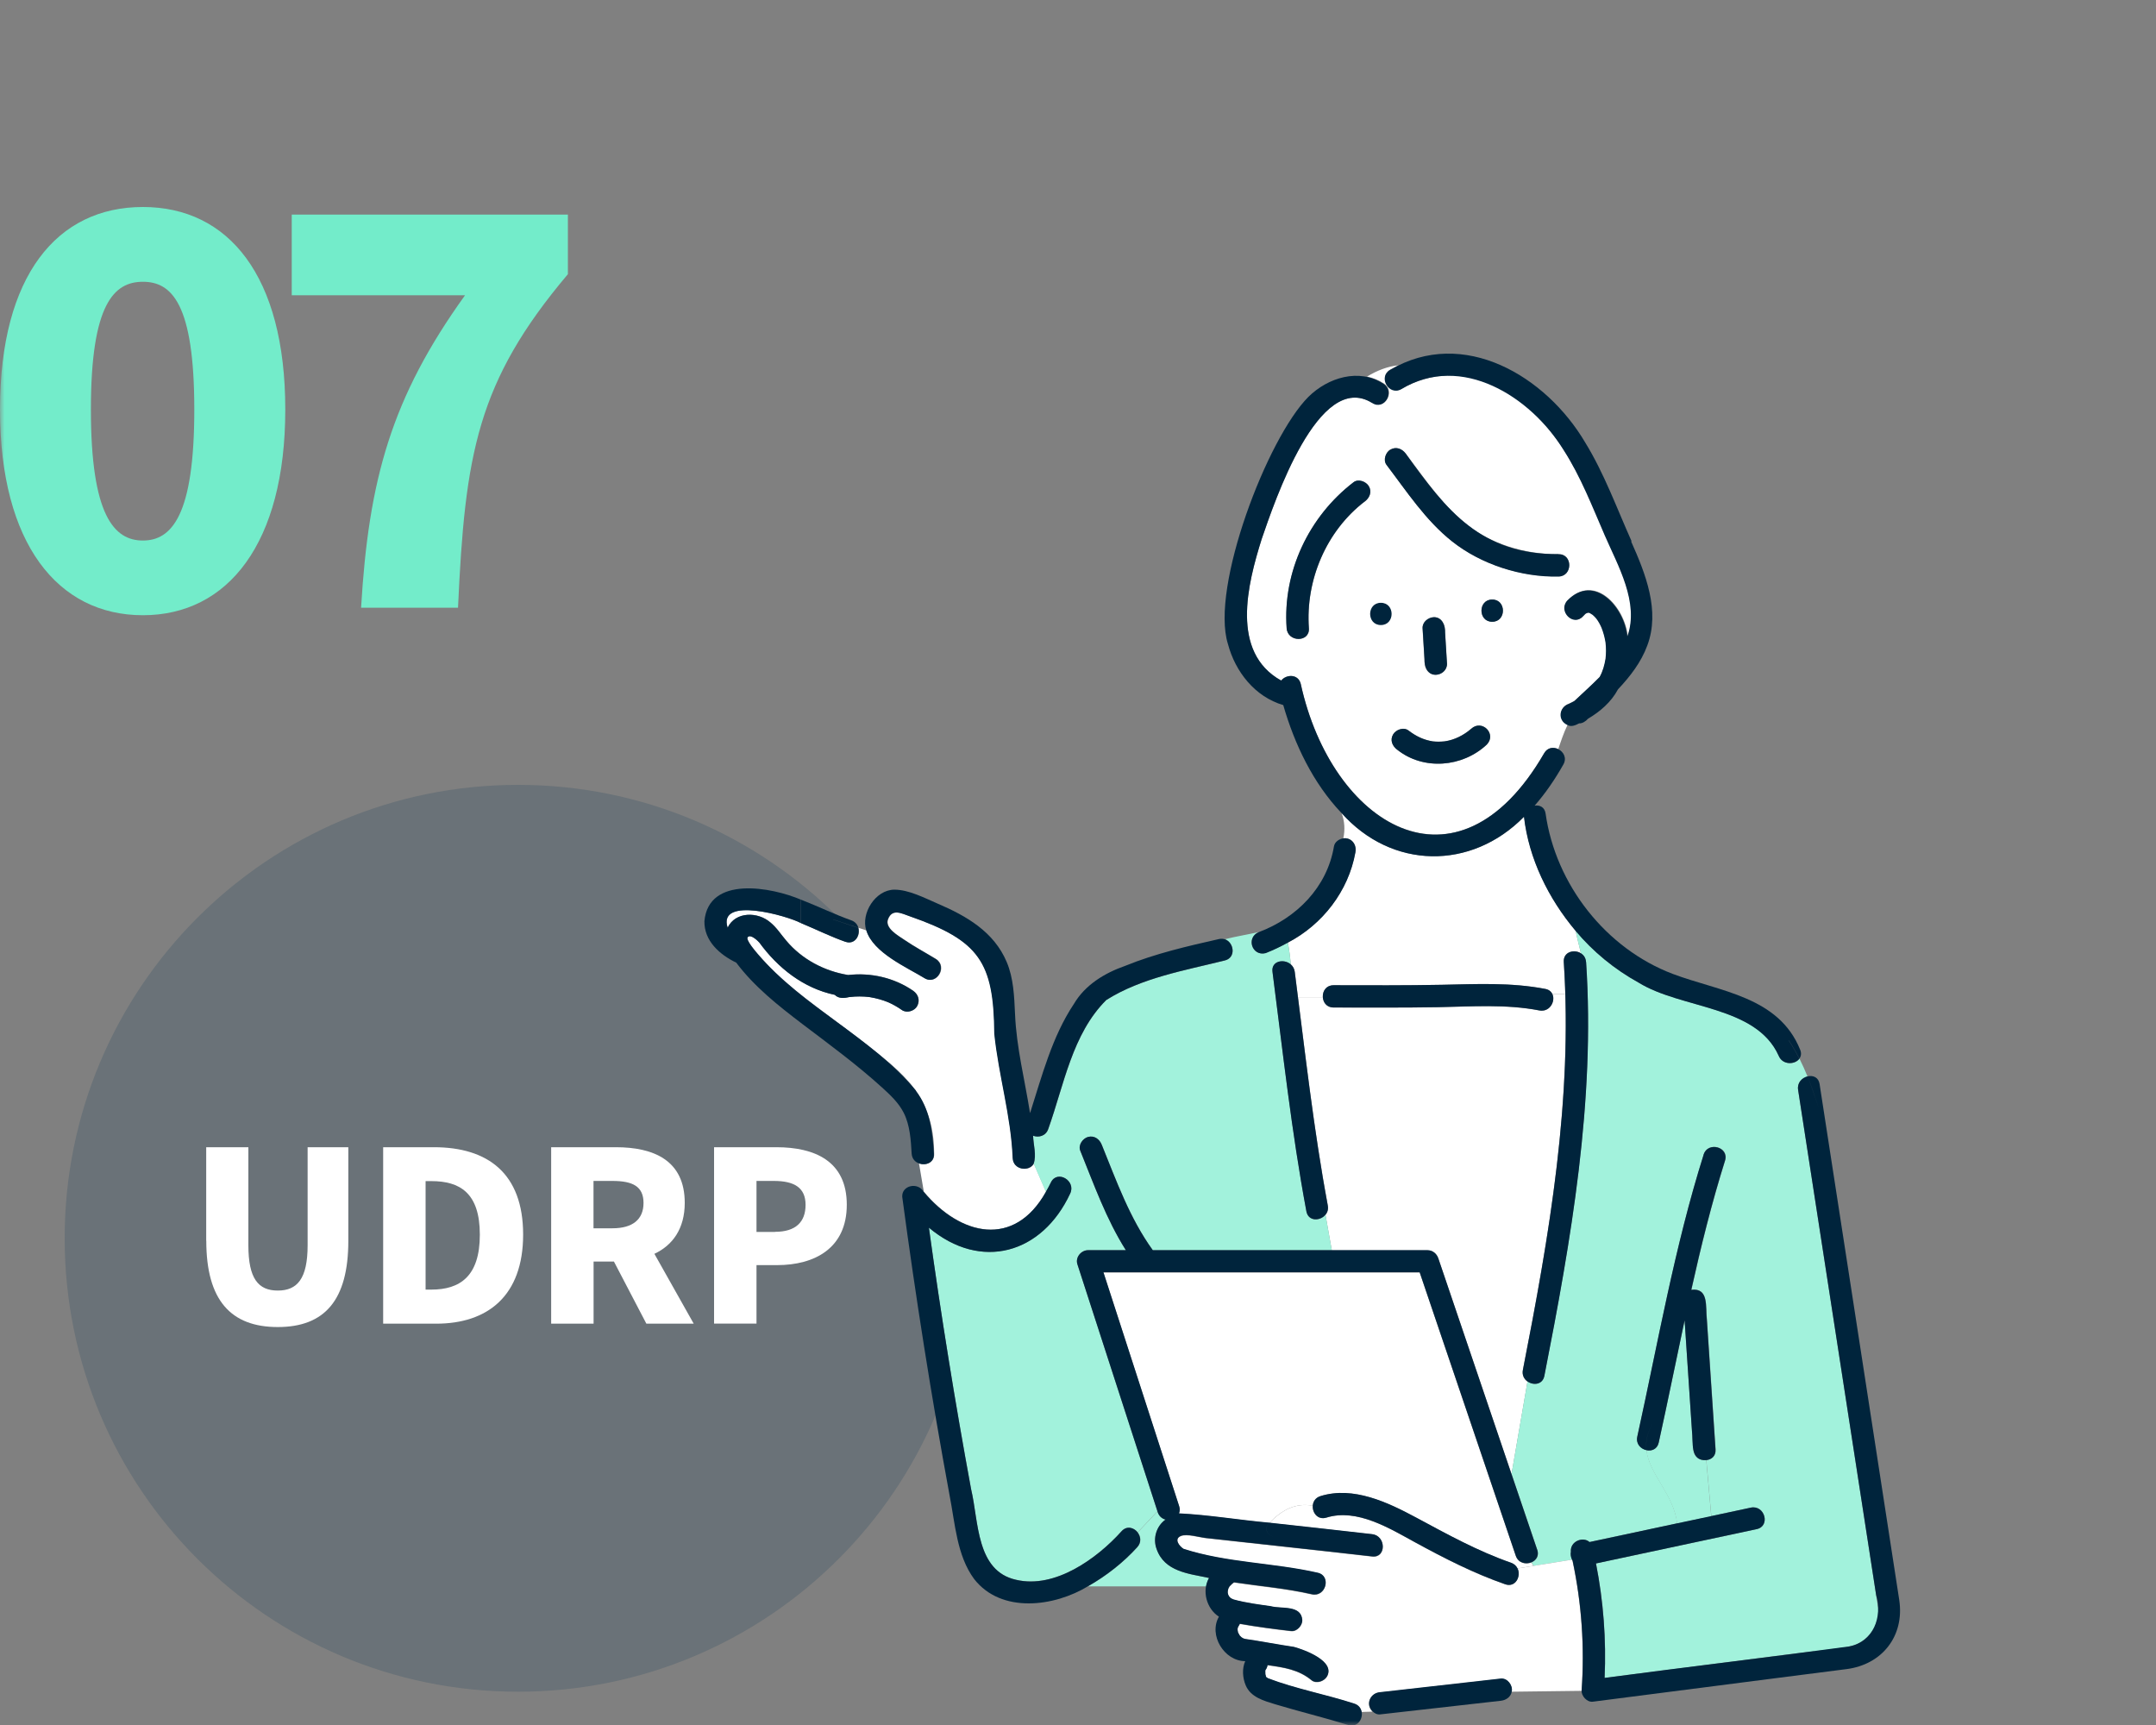
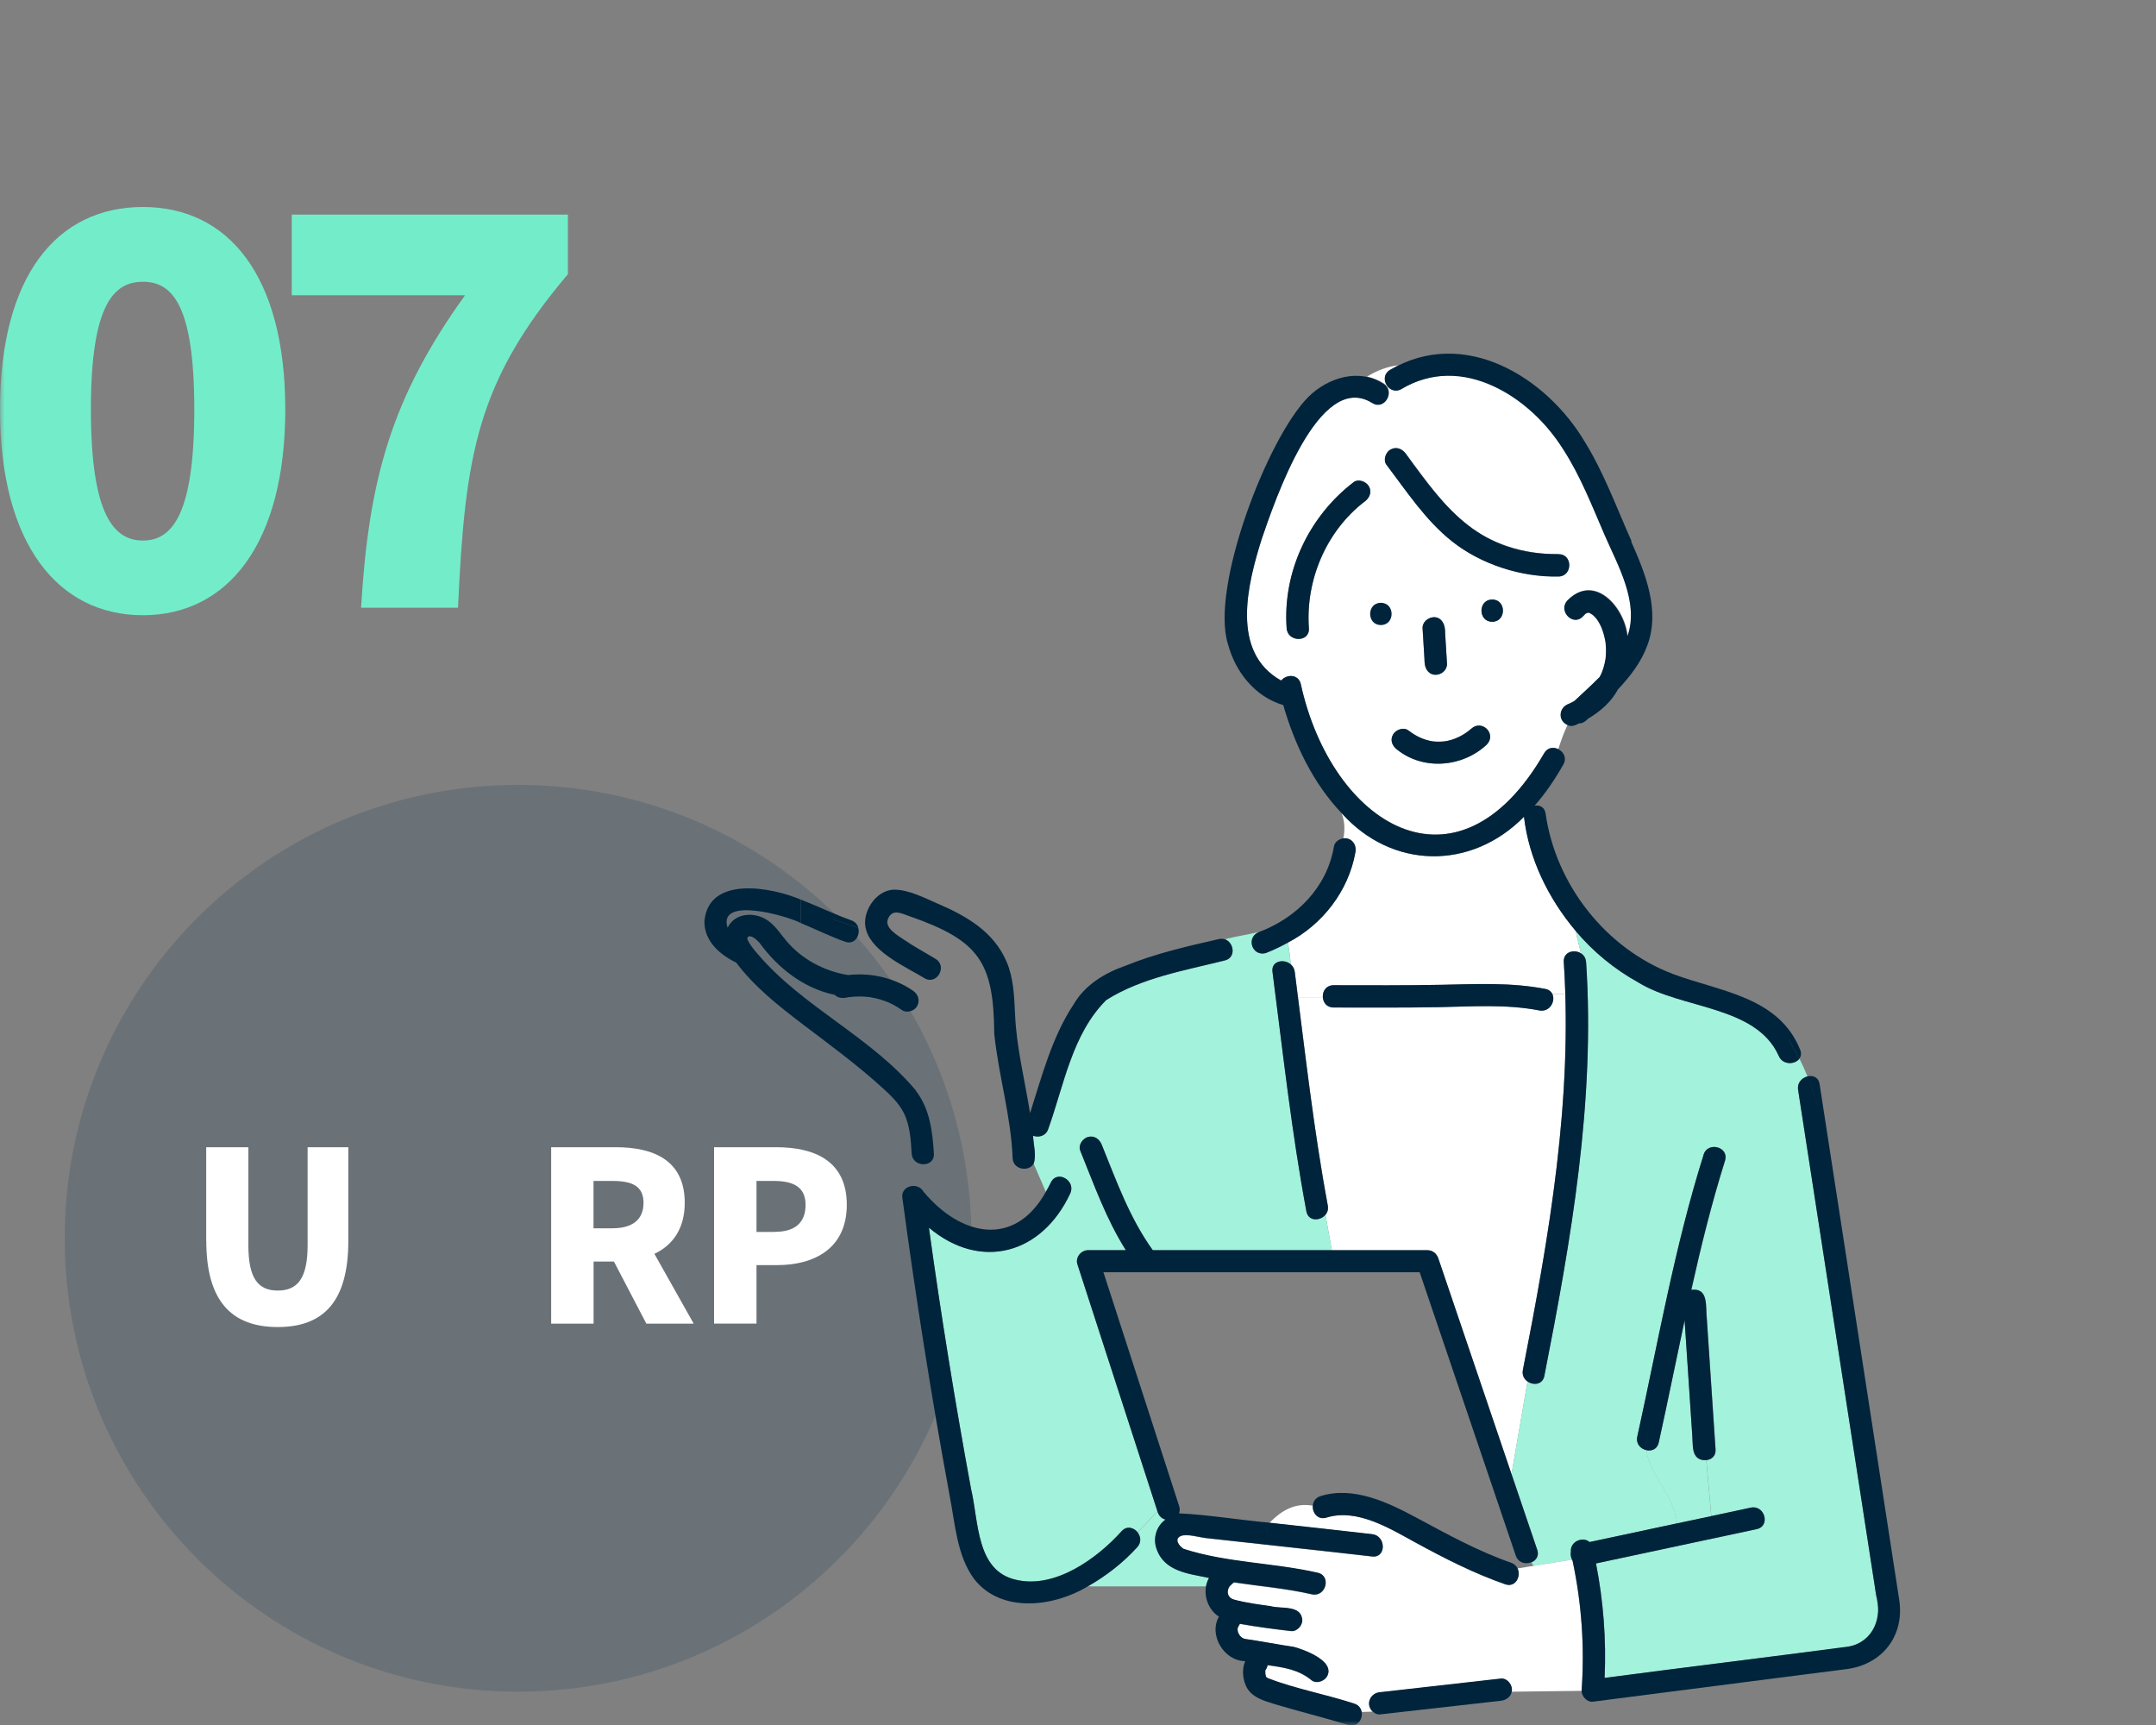
<svg xmlns="http://www.w3.org/2000/svg" width="250" height="200" viewBox="0 0 250 200" fill="none">
  <rect x="0" y="0" width="250" height="200" fill="#808080" stroke="none" />
  <mask id="mask0_586_411" style="mask-type:alpha" maskUnits="userSpaceOnUse" x="0" y="0" width="250" height="200">
    <rect width="250" height="200" fill="#D9D9D9" />
  </mask>
  <g mask="url(#mask0_586_411)">
    <g opacity="0.29">
      <path d="M60.07 196.14C89.104 196.14 112.64 172.604 112.64 143.57C112.64 114.536 89.104 91 60.07 91C31.036 91 7.5 114.536 7.5 143.57C7.5 172.604 31.036 196.14 60.07 196.14Z" fill="#335063" />
    </g>
    <path d="M23.91 143.86V133.01H28.8V144.38C28.8 148.25 29.95 149.63 32.21 149.63C34.47 149.63 35.67 148.26 35.67 144.38V133.01H40.39V143.86C40.39 150.75 37.64 153.86 32.21 153.86C26.78 153.86 23.92 150.76 23.92 143.86H23.91Z" fill="white" />
-     <path d="M44.43 133.01H50.31C56.55 133.01 60.66 136.03 60.66 143.14C60.66 150.25 56.54 153.47 50.58 153.47H44.43V133.01ZM50.01 149.52C53.31 149.52 55.64 148.01 55.64 143.15C55.64 138.29 53.31 136.94 50.01 136.94H49.35V149.52H50.01Z" fill="white" />
    <path d="M63.91 133.01H71.41C75.78 133.01 79.4 134.52 79.4 139.46C79.4 142.45 78 144.38 75.88 145.37L80.44 153.47H74.95L71.19 146.27H68.83V153.47H63.91V133.01ZM71.02 142.41C73.35 142.41 74.62 141.39 74.62 139.47C74.62 137.55 73.36 136.92 71.02 136.92H68.82V142.41H71.02Z" fill="white" />
    <path d="M82.81 133.01H90.01C94.49 133.01 98.19 134.63 98.19 139.68C98.19 144.73 94.45 146.68 90.11 146.68H87.72V153.46H82.8V133L82.81 133.01ZM89.87 142.82C92.26 142.82 93.41 141.69 93.41 139.69C93.41 137.69 92.09 136.92 89.73 136.92H87.72V142.83H89.86L89.87 142.82Z" fill="white" />
    <path d="M142.45 184.189C142.45 184.189 142.45 184.169 142.46 184.159C142.41 184.249 142.42 184.239 142.45 184.189Z" fill="#A2F2DC" />
    <path d="M142.35 184.549C142.35 184.549 142.36 184.529 142.37 184.509C142.37 184.489 142.37 184.489 142.37 184.479C142.37 184.499 142.36 184.539 142.35 184.549Z" fill="#A2F2DC" />
    <path d="M186.21 74.49C186.18 74.3 186.21 74.43 186.21 74.49V74.49Z" fill="#A2F2DC" />
    <path d="M142.37 184.67C142.37 184.67 142.37 184.67 142.37 184.65C142.37 184.62 142.37 184.6 142.35 184.58C142.36 184.6 142.37 184.64 142.37 184.68V184.67Z" fill="#A2F2DC" />
    <path d="M142.38 184.48C142.38 184.48 142.4 184.43 142.4 184.4C142.4 184.38 142.38 184.4 142.38 184.48Z" fill="#A2F2DC" />
-     <path d="M142.6 183.9L142.68 183.81C142.65 183.83 142.63 183.86 142.6 183.9Z" fill="#A2F2DC" />
    <path d="M142.69 185.259C142.69 185.259 142.6 185.179 142.61 185.189C142.61 185.209 142.65 185.229 142.69 185.259Z" fill="#A2F2DC" />
    <path d="M181.5 115.27H180.01C180.39 116.09 179.7 117.39 178.5 117.16C174.62 116.41 170.68 116.71 166.76 116.78C162.72 116.85 158.67 116.83 154.63 116.82C153.84 116.82 153.43 116.23 153.39 115.61H150.51C151.53 123.68 152.48 131.77 153.97 139.77C154.05 140.21 153.93 140.58 153.7 140.86L154.43 144.97H165.55C166.14 144.97 166.61 145.37 166.79 145.92C169.62 154.25 172.44 162.58 175.27 170.91L177.12 160.19C176.73 159.91 176.47 159.45 176.58 158.85C179.4 144.5 181.95 129.94 181.5 115.28V115.27Z" fill="white" />
    <path d="M154.63 114.229C158.81 114.229 163 114.269 167.18 114.179C171.21 114.099 175.2 113.889 179.19 114.659C179.62 114.739 179.88 114.969 180.01 115.259H181.5C181.46 114.019 181.41 112.779 181.33 111.529C181.25 110.349 182.53 110.019 183.32 110.519C183.12 109.649 182.87 108.769 182.7 107.899C179.56 104.169 177.29 99.57 176.73 94.689C170.6 100.929 161.38 100.809 155.55 94.23C155.93 95.219 155.97 96.2 155.77 97.189C156.69 97.049 157.36 97.95 157.16 98.809C156.36 103.299 153.35 107.189 149.33 109.279C149.49 110.089 149.6 110.949 149.67 111.809C149.91 112.009 150.09 112.299 150.14 112.679C150.27 113.659 150.39 114.629 150.51 115.609H153.39C153.35 114.939 153.76 114.229 154.63 114.239V114.229Z" fill="white" />
    <path d="M217.77 186.389C214.68 166.379 211.59 146.379 208.5 126.369C208.37 125.539 208.96 124.959 209.59 124.809C209.31 124.119 209.01 123.439 208.66 122.749C208.15 123.459 206.71 123.509 206.26 122.399C203.63 116.559 194.98 116.999 190.01 113.919C187.24 112.399 184.73 110.339 182.7 107.909C182.87 108.779 183.12 109.659 183.32 110.529C183.64 110.729 183.88 111.069 183.91 111.539C184.99 127.679 182.17 143.739 179.07 159.519C178.87 160.549 177.79 160.649 177.12 160.169L175.27 170.889C176.27 173.829 177.26 176.759 178.26 179.699C178.5 180.409 178.13 180.939 177.59 181.159L177.82 181.549L182.29 180.829C182.15 180.539 182.1 180.219 182.16 179.919C182.04 178.709 183.57 178.109 184.32 178.789C187.71 178.069 191.09 177.339 194.48 176.619C194.09 173.249 191.25 170.969 190.92 168.119C190.26 167.979 189.68 167.389 189.86 166.549C192.27 155.619 194.18 144.559 197.55 133.869C198.05 132.289 200.54 132.969 200.04 134.559C198.49 139.489 197.25 144.499 196.13 149.539C198.19 149.269 197.76 151.539 197.93 152.929C198.27 157.969 198.6 163.009 198.94 168.049C198.99 168.819 198.46 169.229 197.86 169.279L198.44 175.779C199.97 175.449 201.5 175.129 203.02 174.799C204.64 174.449 205.33 176.939 203.71 177.289C197.5 178.619 191.29 179.939 185.07 181.269C185.93 185.639 186.27 190.089 186.07 194.539C193.21 193.619 200.35 192.699 207.49 191.789C209.8 191.489 212.16 191.309 214.45 190.889C216.51 190.519 218.01 188.439 217.78 186.379L217.77 186.389Z" fill="#A2F2DC" />
    <path d="M196.34 168.06C196.01 163.07 195.67 158.07 195.34 153.08C194.33 157.8 193.38 162.54 192.34 167.25C192.17 168.03 191.51 168.27 190.91 168.14C191.24 170.99 194.08 173.27 194.47 176.64C195.79 176.36 197.11 176.08 198.43 175.8L197.85 169.3C197.17 169.36 196.41 168.95 196.35 168.07L196.34 168.06Z" fill="#A2F2DC" />
-     <path d="M177.58 181.16C176.93 181.43 176.05 181.25 175.76 180.39C172.05 169.44 168.33 158.49 164.62 147.54H127.95C130.88 156.58 133.81 165.61 136.73 174.65C136.83 174.97 136.81 175.25 136.71 175.49C140.18 175.65 143.7 176.26 147.18 176.57C148.65 175.07 150.17 174.22 152.21 174.57C152.25 174.1 152.52 173.65 153.1 173.47C156.91 172.29 160.92 174.2 164.2 175.96C167.81 177.9 171.33 179.85 175.21 181.2C175.58 181.33 175.82 181.57 175.95 181.85L177.8 181.55L177.57 181.16H177.58Z" fill="white" />
    <path d="M182.36 180.98C182.36 180.98 182.31 180.88 182.28 180.83L177.81 181.55L175.96 181.85C176.4 182.76 175.73 184.11 174.53 183.69C170.87 182.42 167.48 180.68 164.09 178.83C161.12 177.21 157.34 174.86 153.8 175.96C152.79 176.27 152.15 175.39 152.22 174.57C150.18 174.22 148.66 175.07 147.19 176.57C151.17 177 155.15 177.44 159.12 177.9C160.75 178.09 160.77 180.67 159.12 180.48C155.35 180.05 151.58 179.63 147.8 179.22C145.13 178.93 142.46 178.64 139.78 178.34C139.07 178.26 137.62 177.82 136.94 178.1C136.09 178.44 136.73 179.28 137.24 179.6C142.25 181.23 147.67 181.21 152.8 182.38C154.42 182.75 153.73 185.24 152.11 184.87C149.14 184.19 146.1 183.94 143.09 183.49C143.02 183.56 142.89 183.64 142.83 183.69C142.84 183.68 142.86 183.66 142.9 183.63C142.78 183.72 142.69 183.86 142.58 183.94C142.54 184.01 142.5 184.1 142.47 184.15C142.47 184.17 142.45 184.19 142.44 184.21C142.43 184.24 142.42 184.27 142.42 184.26C142.41 184.3 142.4 184.36 142.39 184.43C142.39 184.45 142.39 184.49 142.36 184.54C142.36 184.58 142.36 184.63 142.36 184.67C142.36 184.69 142.36 184.7 142.36 184.71C142.36 184.76 142.48 185.17 142.42 184.96C142.37 184.77 142.43 184.96 142.46 185.02C142.48 185.06 142.51 185.1 142.54 185.15C142.59 185.2 142.67 185.26 142.7 185.31C142.85 185.39 142.9 185.42 143.03 185.47C144.27 185.84 146.63 186.15 147.38 186.26C148.61 186.58 150.86 186.08 151 187.84C151.03 188.48 150.38 189.21 149.71 189.13C147.72 188.9 145.74 188.64 143.76 188.29C143.71 188.42 143.63 188.55 143.54 188.67C143.54 188.67 143.54 188.67 143.54 188.68C143.61 188.6 143.53 188.75 143.53 188.73C143.52 188.78 143.51 188.82 143.5 188.84C143.5 188.9 143.5 188.96 143.5 189.02C143.52 189.08 143.55 189.25 143.55 189.3C143.61 189.42 143.7 189.55 143.76 189.67C143.8 189.71 143.92 189.82 143.96 189.86C144.02 189.9 144.08 189.94 144.14 189.97C144.15 189.97 144.28 190.02 144.33 190.04C146.28 190.32 148.06 190.68 150.03 190.97C151.31 191.32 154.84 192.62 153.87 194.39C153.55 194.95 152.66 195.27 152.1 194.85C150.58 193.58 148.83 193.34 146.97 193.08C146.95 193.28 146.86 193.48 146.72 193.67C146.72 193.73 146.72 193.77 146.71 193.75C146.71 193.89 146.71 194.08 146.72 194.14C146.74 194.2 146.78 194.37 146.79 194.42C146.8 194.44 146.81 194.46 146.82 194.47C146.87 194.51 146.97 194.57 147.03 194.61C150.26 195.84 153.72 196.47 157.01 197.54C157.53 197.7 157.8 198.07 157.88 198.49L159.14 198.45C158.29 197.61 158.89 196.3 160.03 196.23C164.69 195.7 169.36 195.18 174.02 194.65C174.79 194.57 175.43 195.44 175.29 196.14L183.39 196.04C183.75 191 183.4 185.96 182.35 181.02L182.36 180.98Z" fill="white" />
-     <path d="M98.01 109.18C96.29 108.57 94.6 107.73 92.88 107.02C91.38 106.19 83.18 103.85 84.38 107.55C85.29 105.65 87.89 105.69 89.33 106.94C90.07 107.54 90.57 108.36 91.19 109.07C93 111.22 95.6 112.59 98.35 113.04C100.98 112.74 103.7 113.35 105.9 114.87C106.49 115.28 106.71 115.98 106.36 116.64C106.05 117.22 105.15 117.49 104.59 117.1C104.09 116.75 103.53 116.43 102.98 116.19C102.31 115.92 101.62 115.73 100.91 115.61C100.85 115.61 100.81 115.6 100.8 115.59C100.06 115.5 99.3 115.5 98.56 115.59C98.54 115.59 98.53 115.59 98.51 115.59C97.93 115.74 97.24 115.8 96.81 115.34C93.19 114.58 90.2 112.21 88.06 109.28C87.9 109.1 87.05 108.25 86.71 108.65C86.44 108.96 87.65 110.34 87.87 110.6C91.31 114.63 95.85 117.46 99.98 120.72C104.84 124.48 108.28 127.08 108.32 133.74C108.39 134.81 107.34 135.18 106.56 134.87L107.12 138.16C111.37 143.27 117.63 144.74 121.3 138.18L119.89 134.93C119.35 135.88 117.52 135.66 117.46 134.27C117.27 129.38 115.83 124.71 115.33 119.86C115.26 111.56 113.61 109.06 105.56 106.25C104.57 105.9 103.5 105.3 103 106.56C102.58 107.61 104.16 108.47 104.89 108.97C106.06 109.77 107.32 110.44 108.53 111.18C109.95 112.05 108.65 114.28 107.23 113.41C105.21 112.17 101.28 110.47 100.49 107.88L99.55 107.57C99.8 108.46 99.14 109.57 98.04 109.18H98.01Z" fill="white" />
    <path d="M159.12 46.72C152.9 42.82 147.76 58.26 146.3 62.49C144.65 67.74 142.65 75.62 148.56 78.9C149.15 78.16 150.54 78.11 150.83 79.29C154.38 95.57 168.98 104.8 179.05 87.33C179.44 86.65 180.14 86.58 180.69 86.85C181.01 85.9 181.32 84.96 181.78 84.01C180.64 83.48 180.81 81.97 181.94 81.58C182.17 81.48 182.38 81.36 182.59 81.25C183.54 80.35 184.57 79.44 185.53 78.46C185.9 77.8 186.1 77.06 186.22 76.32C186.28 75.71 186.28 75.09 186.22 74.48C186.13 73.89 185.97 73.3 185.75 72.74C185.58 72.38 185.39 72.03 185.16 71.7C185.04 71.54 184.88 71.38 184.72 71.25C184.59 71.17 184.46 71.1 184.35 71.02C184.4 71.05 184.49 71.11 184.5 71.11C184.5 71.11 184.48 71.11 184.43 71.07C184.39 71.05 184.34 71.02 184.29 71.01C184.25 71.01 184.21 71.01 184.2 71.01C184.18 71.01 184.17 71.01 184.15 71.01C183.97 71.09 183.96 71.12 184.11 71.01C184.04 71.06 183.94 71.11 183.87 71.14C183.79 71.24 183.69 71.32 183.6 71.42C182.49 72.66 180.67 70.83 181.78 69.6C184.88 66.42 188.39 70.31 188.75 73.75C190.15 69.84 187.65 65.54 186.13 62.04C183.37 55.26 180.11 47.76 172.99 44.59C169.53 43 165.82 43.19 162.53 45.07C161.08 45.89 159.78 43.66 161.23 42.84C161.54 42.66 161.86 42.5 162.18 42.35C160.91 42.47 159.65 42.97 158.52 43.66C159.19 43.8 159.85 44.05 160.47 44.46C161.86 45.36 160.56 47.6 159.17 46.69L159.12 46.72ZM158.26 58.14C153.79 61.56 151.38 67.27 151.78 72.84C151.9 74.5 149.32 74.49 149.2 72.84C148.73 66.29 151.78 59.88 156.96 55.91C157.52 55.48 158.41 55.83 158.73 56.37C159.11 57.02 158.82 57.71 158.27 58.14H158.26ZM172.41 86.32C169.6 88.96 165.06 89.36 162 86.91C161.44 86.49 161.15 85.81 161.54 85.14C161.86 84.59 162.75 84.26 163.31 84.68C164.23 85.38 165.07 85.78 166.13 85.95C166.58 86.01 167.04 86 167.5 85.95C168.66 85.79 169.74 85.23 170.59 84.49C171.85 83.34 173.58 85.09 172.41 86.31V86.32ZM164.95 72.85C164.91 72.13 165.58 71.59 166.24 71.56C166.97 71.53 167.49 72.18 167.53 72.85C167.61 74.22 167.7 75.58 167.78 76.95C167.72 78.63 165.31 78.68 165.2 76.95C165.12 75.58 165.03 74.22 164.95 72.85ZM173.03 72.09C171.37 72.09 171.37 69.51 173.03 69.51C174.69 69.51 174.69 72.09 173.03 72.09ZM161.23 52.12C161.89 51.75 162.57 52.02 163 52.58C165.11 55.36 167.08 58.32 169.77 60.58C172.7 63.04 176.93 64.32 180.72 64.24C182.38 64.2 182.38 66.79 180.72 66.82C176.41 66.91 171.76 65.44 168.38 62.75C165.3 60.31 163.12 56.97 160.77 53.87C160.35 53.32 160.68 52.42 161.23 52.1V52.12Z" fill="white" />
    <path d="M134.12 179.599C133.67 178.369 134.09 176.949 135.16 176.189C134.73 176.099 134.35 175.749 134.22 175.229L131.93 177.669C132.29 178.129 132.39 178.809 131.89 179.369C130.27 181.169 128.25 182.739 126.14 183.929H139.86C139.93 183.589 140.04 183.269 140.2 182.959C137.85 182.459 135.04 182.239 134.12 179.599Z" fill="#A2F2DC" />
    <path d="M126.17 131.83C126.9 131.63 127.5 132.09 127.76 132.73C129.46 136.94 131 141.25 133.68 144.96H154.43L153.7 140.85C153.08 141.59 151.71 141.64 151.49 140.45C149.77 131.25 148.76 121.95 147.56 112.68C147.4 111.42 148.88 111.14 149.67 111.81C149.6 110.95 149.49 110.1 149.33 109.28C148.5 109.74 147.64 110.15 146.75 110.5C145.18 110.9 144.44 108.7 145.96 108.06C144.71 108.35 143.35 108.56 142.01 108.9C143.1 109.24 143.38 111.05 142.01 111.37C137.37 112.52 132.39 113.36 128.29 115.94C124.33 119.87 123.38 125.81 121.56 130.89C121.28 131.73 120.44 131.92 119.8 131.68C119.83 132.72 120.22 133.94 119.86 134.93L121.27 138.18C121.48 137.82 121.68 137.45 121.86 137.08C122.59 135.59 124.81 136.9 124.09 138.38C120.84 145.35 113.75 147.41 107.71 142.33C109.11 152.48 110.75 162.6 112.61 172.68C113.49 176.39 113.17 182.14 117.83 183.16C122.33 184.22 127.2 180.71 130.05 177.53C130.66 176.85 131.48 177.1 131.92 177.66L134.21 175.22C131.12 165.67 128.02 156.13 124.93 146.58C124.67 145.78 125.37 144.95 126.17 144.95H130.55C128.28 141.37 126.85 137.33 125.26 133.41C125 132.76 125.55 131.99 126.16 131.82L126.17 131.83Z" fill="#A2F2DC" />
    <path d="M144.35 190.009C144.23 189.969 144.26 189.989 144.35 190.009V190.009Z" fill="#A2F2DC" />
    <path d="M143.57 188.64C143.57 188.64 143.55 188.67 143.54 188.68C143.55 188.67 143.56 188.66 143.56 188.65C143.56 188.65 143.56 188.65 143.56 188.64H143.57Z" fill="#A2F2DC" />
    <path d="M142.46 184.16C142.46 184.16 142.46 184.14 142.48 184.13C142.48 184.11 142.49 184.1 142.48 184.09C142.48 184.09 142.47 184.12 142.46 184.16Z" fill="#A2F2DC" />
    <path d="M183.91 111.54C183.88 111.06 183.64 110.73 183.32 110.53C183.75 112.46 183.93 114.39 182.48 116.33C183.93 114.4 183.75 112.47 183.32 110.53C182.53 110.03 181.25 110.36 181.33 111.54C182.39 127.46 179.64 143.27 176.59 158.83C176.47 159.42 176.73 159.89 177.13 160.17C177.81 160.65 178.88 160.55 179.08 159.52C182.18 143.75 184.99 127.68 183.92 111.54H183.91Z" fill="#00243C" />
    <path d="M153.04 137.19L153.69 140.85C153.92 140.57 154.05 140.21 153.96 139.76C152.29 130.79 151.3 121.72 150.13 112.67C150.08 112.29 149.9 112.01 149.66 111.8C149.78 113.38 149.79 114.96 149.79 116.31C149.79 114.96 149.79 113.37 149.66 111.8C148.87 111.13 147.38 111.4 147.55 112.67C148.75 121.94 149.76 131.25 151.48 140.44C151.7 141.63 153.08 141.58 153.69 140.84L153.04 137.18V137.19Z" fill="#00243C" />
    <path d="M166.76 116.769C170.68 116.699 174.62 116.399 178.5 117.149C180.12 117.459 180.82 114.979 179.19 114.659C175.2 113.889 171.21 114.099 167.18 114.179C163 114.259 158.81 114.239 154.63 114.229C152.97 114.229 152.97 116.809 154.63 116.809C158.67 116.809 162.72 116.839 166.76 116.769Z" fill="#00243C" />
    <path d="M180.72 64.25C171.77 64.3 167.76 59.25 163 52.59C162.58 52.03 161.89 51.75 161.23 52.13C160.68 52.44 160.35 53.34 160.77 53.9C163.12 56.99 165.3 60.34 168.38 62.78C171.77 65.46 176.41 66.94 180.72 66.85C182.38 66.82 182.38 64.23 180.72 64.27V64.25Z" fill="#00243C" />
    <path d="M166.5 78.239C167.16 78.209 167.83 77.669 167.79 76.949C167.72 75.759 167.64 74.559 167.57 73.369C167.61 72.539 167.23 71.529 166.25 71.559C165.59 71.589 164.92 72.129 164.96 72.849C165.03 74.039 165.11 75.239 165.18 76.429C165.14 77.259 165.52 78.269 166.5 78.239Z" fill="#00243C" />
    <path d="M160.12 69.89C158.46 69.89 158.46 72.47 160.12 72.47C161.78 72.47 161.78 69.89 160.12 69.89Z" fill="#00243C" />
    <path d="M173.03 69.51C171.37 69.51 171.37 72.09 173.03 72.09C174.69 72.09 174.69 69.51 173.03 69.51Z" fill="#00243C" />
    <path d="M162 86.91C165.05 89.36 169.6 88.97 172.41 86.32C173.57 85.1 171.85 83.35 170.59 84.5C169.74 85.24 168.66 85.8 167.5 85.96C167.05 86 166.59 86.01 166.13 85.96C165.07 85.78 164.23 85.39 163.31 84.69C162.75 84.27 161.87 84.6 161.54 85.15C161.15 85.81 161.45 86.49 162 86.92V86.91Z" fill="#00243C" />
    <path d="M156.26 97.23C156.1 97.189 155.93 97.18 155.77 97.2C155.27 97.269 154.77 97.609 154.68 98.129C153.88 102.889 150.35 106.419 145.97 108.069C144.45 108.709 145.19 110.909 146.76 110.509C147.65 110.159 148.51 109.749 149.34 109.289C149.23 108.749 149.11 108.219 148.94 107.729C149.1 108.219 149.23 108.749 149.34 109.289C153.36 107.199 156.37 103.309 157.17 98.82C157.3 98.139 156.98 97.43 156.27 97.23H156.26Z" fill="#00243C" />
    <path d="M197.54 133.89C194.17 144.58 192.26 155.64 189.85 166.57C189.66 167.41 190.25 168 190.91 168.14C190.78 167.04 191.03 165.86 191.94 164.5C191.03 165.86 190.79 167.04 190.91 168.14C191.51 168.27 192.17 168.03 192.34 167.25C193.38 162.54 194.33 157.8 195.34 153.08C195.62 157.35 195.91 161.62 196.19 165.88C196.36 167.19 195.92 169.41 197.84 169.29C198.44 169.24 198.97 168.83 198.92 168.06C198.58 163.02 198.25 157.98 197.91 152.94C197.74 151.55 198.18 149.29 196.11 149.55C197.23 144.51 198.47 139.5 200.02 134.57C200.52 132.98 198.03 132.3 197.53 133.88L197.54 133.89Z" fill="#00243C" />
    <path d="M131.92 177.67C131.48 177.11 130.66 176.86 130.05 177.54C127.19 180.72 122.32 184.23 117.83 183.17C113.17 182.15 113.5 176.41 112.61 172.69C110.75 162.61 109.11 152.49 107.71 142.34C113.76 147.41 120.84 145.36 124.09 138.39C124.81 136.9 122.59 135.59 121.86 137.09C121.68 137.46 121.48 137.83 121.27 138.19C117.6 144.75 111.34 143.28 107.09 138.17C106.42 137.01 104.54 137.44 104.62 138.77C106.17 150.35 107.99 161.89 110.11 173.38C110.75 176.62 110.94 180.35 112.96 183.08C116.11 187.11 122.26 186.3 126.2 183.89C128.27 182.71 130.27 181.15 131.87 179.38C132.37 178.82 132.27 178.15 131.91 177.68L131.92 177.67Z" fill="#00243C" />
    <path d="M189.19 62.75C187.47 58.91 186.02 54.89 183.81 51.3C179.29 43.63 169.71 37.86 161.19 42.89C159.75 43.71 161.05 45.94 162.49 45.12C169.49 40.89 177.49 46 181.3 52.16C183.29 55.26 184.62 58.72 186.08 62.08C187.6 65.58 190.1 69.87 188.7 73.79C188.34 70.35 184.84 66.46 181.73 69.64C180.62 70.87 182.44 72.7 183.55 71.46C183.64 71.36 183.74 71.28 183.82 71.18C183.89 71.15 183.99 71.09 184.06 71.05C183.91 71.15 183.92 71.12 184.1 71.05C184.12 71.05 184.13 71.05 184.15 71.05C184.13 71.05 184.15 71.04 184.2 71.05C184.24 71.05 184.28 71.06 184.31 71.05C184.28 71.05 184.26 71.05 184.24 71.05C184.29 71.05 184.34 71.09 184.38 71.11C184.36 71.09 184.34 71.09 184.3 71.06C184.42 71.14 184.55 71.21 184.67 71.29C184.83 71.42 184.98 71.59 185.11 71.74C185.35 72.06 185.54 72.41 185.7 72.78C185.92 73.34 186.08 73.92 186.17 74.52C186.24 75.13 186.24 75.75 186.17 76.36C186.05 77.1 185.85 77.84 185.48 78.5C184.52 79.48 183.49 80.39 182.54 81.29C182.33 81.4 182.12 81.52 181.89 81.62C180.76 82.01 180.59 83.52 181.73 84.05C182.19 84.32 182.68 84.09 183.11 83.87C183.47 83.89 183.87 83.64 184.14 83.33C185.53 82.51 186.83 81.4 187.61 79.93C189.02 78.43 190.29 76.8 191.01 74.85C192.53 70.81 190.8 66.49 189.14 62.78L189.19 62.75ZM186.21 74.49C186.18 74.3 186.21 74.43 186.21 74.49V74.49Z" fill="#00243C" />
    <path d="M96.62 106.6L99.53 107.57C99.43 107.19 99.16 106.86 98.7 106.7C96.76 106.01 94.84 105.07 92.88 104.31V107.03C94.61 107.75 96.3 108.59 98.01 109.19C99.11 109.58 99.77 108.46 99.52 107.58L96.61 106.61L96.62 106.6Z" fill="#00243C" />
    <path d="M106.23 126.469C101.02 120.209 93.14 116.809 87.86 110.609C87.64 110.349 86.43 108.969 86.7 108.659C87.05 108.259 87.89 109.109 88.05 109.289C90.19 112.229 93.17 114.589 96.8 115.349C97.23 115.809 97.92 115.739 98.5 115.599C98.52 115.599 98.53 115.599 98.55 115.599C99.29 115.509 100.05 115.519 100.79 115.599C100.8 115.599 100.84 115.599 100.9 115.619C101.61 115.739 102.31 115.929 102.97 116.199C103.52 116.439 104.08 116.759 104.58 117.109C105.14 117.499 106.04 117.229 106.35 116.649C106.7 115.989 106.48 115.299 105.89 114.879C103.69 113.359 100.98 112.749 98.34 113.049C95.58 112.599 92.98 111.229 91.18 109.079C90.56 108.359 90.06 107.549 89.32 106.949C87.88 105.699 85.28 105.659 84.37 107.559C83.18 103.859 91.36 106.199 92.87 107.029V104.309C89.48 102.859 82.17 101.479 81.68 106.799C81.64 109.099 83.46 110.689 85.37 111.609C87.47 114.409 90.26 116.609 93.03 118.719C96.17 121.099 99.34 123.419 102.26 126.069C103.23 126.949 104.22 127.869 104.81 129.059C105.52 130.489 105.62 132.189 105.71 133.749C105.75 134.339 106.1 134.709 106.53 134.879C107.31 135.189 108.36 134.819 108.29 133.749C108.13 131.179 107.82 128.579 106.21 126.479L106.23 126.469Z" fill="#00243C" />
    <path d="M142.01 108.899C141.81 108.839 141.58 108.819 141.33 108.879C137.66 109.709 133.97 110.559 130.48 111.979C128.08 112.819 125.83 114.179 124.51 116.419C121.99 120.209 120.82 124.749 119.44 129.059C118.84 125.249 117.86 121.459 117.7 117.579C117.6 115.519 117.54 113.449 116.73 111.529C115.25 108.029 112.07 106.199 108.73 104.769C107.22 104.119 105.39 103.149 103.7 103.149C101.5 103.169 99.8 105.909 100.45 107.879C101.24 110.469 105.17 112.169 107.19 113.409C108.61 114.279 109.91 112.049 108.49 111.179C107.28 110.439 106.02 109.769 104.85 108.969C104.12 108.469 102.54 107.599 102.96 106.559C103.46 105.299 104.53 105.909 105.52 106.249C113.57 109.059 115.22 111.569 115.29 119.859C115.79 124.709 117.23 129.389 117.42 134.269C117.48 135.659 119.31 135.879 119.85 134.929C120.21 133.939 119.82 132.719 119.79 131.679C120.43 131.919 121.27 131.719 121.55 130.889C123.37 125.809 124.32 119.869 128.28 115.939C132.38 113.359 137.36 112.519 142 111.359C143.37 111.049 143.09 109.229 142 108.889L142.01 108.899Z" fill="#00243C" />
    <path d="M207.42 120.619C207.89 121.329 208.29 122.029 208.65 122.739C208.84 122.479 208.91 122.129 208.74 121.709C206.25 115.529 199.42 114.969 193.97 112.919C186.19 109.969 180.38 102.539 179.22 94.319C179.11 93.569 178.52 93.309 177.95 93.409C179.23 91.949 180.33 90.319 181.28 88.639C181.71 87.879 181.3 87.159 180.69 86.859C180.14 86.589 179.44 86.649 179.05 87.339C168.93 104.819 154.4 95.579 150.83 79.299C150.55 78.119 149.15 78.169 148.56 78.909C142.65 75.619 144.65 67.749 146.3 62.499C147.76 58.269 152.89 42.839 159.12 46.729C160.52 47.639 161.81 45.399 160.42 44.499C157.58 42.649 153.98 43.779 151.72 46.009C146.95 50.779 140.34 68.099 142.38 74.649C143.23 77.879 145.52 80.789 148.8 81.749C150.11 86.299 152.26 90.799 155.53 94.239C161.36 100.819 170.58 100.939 176.71 94.699C177.27 99.569 179.54 104.169 182.68 107.909C184.71 110.339 187.22 112.389 189.99 113.919C194.96 116.999 203.62 116.569 206.24 122.399C206.69 123.509 208.13 123.449 208.64 122.749C208.28 122.039 207.88 121.339 207.41 120.629L207.42 120.619Z" fill="#00243C" />
    <path d="M158.26 58.139C158.81 57.719 159.11 57.029 158.72 56.369C158.4 55.829 157.51 55.479 156.95 55.909C151.77 59.879 148.72 66.289 149.19 72.839C149.31 74.489 151.89 74.499 151.77 72.839C151.37 67.269 153.78 61.559 158.25 58.139H158.26Z" fill="#00243C" />
    <path d="M175.97 181.84C175.83 181.56 175.59 181.32 175.23 181.19C171.35 179.84 167.83 177.89 164.22 175.95C160.94 174.19 156.93 172.27 153.12 173.46C152.54 173.64 152.27 174.09 152.23 174.56C152.55 174.62 152.89 174.69 153.24 174.81C152.89 174.69 152.55 174.61 152.23 174.56C152.16 175.38 152.8 176.26 153.81 175.95C157.35 174.85 161.13 177.2 164.1 178.82C167.49 180.67 170.88 182.4 174.54 183.68C175.74 184.1 176.41 182.74 175.97 181.84Z" fill="#00243C" />
    <path d="M142.46 184.16C142.46 184.16 142.46 184.18 142.45 184.19C142.46 184.17 142.47 184.15 142.48 184.13C142.48 184.15 142.47 184.15 142.46 184.16Z" fill="#00243C" />
    <path d="M142.37 184.519C142.37 184.519 142.4 184.429 142.4 184.409C142.4 184.439 142.38 184.459 142.38 184.489C142.38 184.499 142.38 184.509 142.38 184.519H142.37Z" fill="#00243C" />
    <path d="M147.44 186.229C147.55 186.239 147.58 186.249 147.44 186.229V186.229Z" fill="#00243C" />
    <path d="M174.03 194.61C169.37 195.14 164.7 195.66 160.04 196.19C158.91 196.26 158.3 197.57 159.15 198.41C159.38 198.65 159.7 198.81 160.04 198.77C164.7 198.24 169.37 197.72 174.03 197.19C174.66 197.12 175.2 196.73 175.3 196.1C175.44 195.4 174.8 194.53 174.03 194.61Z" fill="#00243C" />
    <path d="M220.23 185.519C217.15 165.569 214.08 145.619 210.99 125.679C210.87 124.919 210.25 124.639 209.59 124.799C210.07 125.989 210.47 127.169 210.86 128.359C210.46 127.169 210.06 125.989 209.59 124.799C208.95 124.959 208.37 125.529 208.5 126.359C211.52 145.889 214.53 165.409 217.55 184.939C218.29 187.479 217.25 190.329 214.44 190.889C204.99 192.169 195.51 193.279 186.06 194.539C186.26 190.089 185.92 185.639 185.06 181.269C191.27 179.939 197.49 178.619 203.7 177.289C205.32 176.939 204.64 174.459 203.01 174.799C201.48 175.129 199.95 175.449 198.43 175.779C197.11 176.059 195.79 176.339 194.47 176.619C194.5 176.869 194.52 177.119 194.52 177.379C194.52 177.119 194.5 176.859 194.47 176.619C191.08 177.339 187.7 178.069 184.31 178.789C183.56 178.109 182.04 178.699 182.15 179.919C182.09 180.219 182.15 180.539 182.28 180.829C182.3 180.879 182.33 180.929 182.36 180.979C183.41 185.919 183.76 190.959 183.4 195.999C183.35 196.639 184.03 197.379 184.69 197.299C191.45 196.429 198.22 195.559 204.98 194.689C208.03 194.299 211.07 193.909 214.12 193.519C218.25 192.989 220.85 189.679 220.23 185.529V185.519Z" fill="#00243C" />
    <path d="M178.25 179.699C177.25 176.759 176.26 173.829 175.26 170.889C172.43 162.559 169.61 154.229 166.78 145.899C166.6 145.359 166.13 144.949 165.54 144.949H154.42H133.67C130.99 141.239 129.46 136.929 127.75 132.719C127.49 132.069 126.89 131.619 126.16 131.819C125.55 131.989 125 132.759 125.26 133.409C126.85 137.329 128.28 141.369 130.55 144.949H126.17C125.36 144.949 124.67 145.779 124.93 146.579C128.02 156.129 131.12 165.669 134.21 175.219C134.34 175.739 134.73 176.089 135.15 176.179C134.08 176.939 133.66 178.359 134.11 179.589C135.03 182.229 137.84 182.449 140.19 182.949C139.34 184.439 139.9 186.519 141.34 187.439C140.12 189.569 141.93 192.579 144.39 192.599C144 193.469 144.09 194.559 144.45 195.409C145.03 196.779 146.54 197.189 147.84 197.589C150.66 198.439 153.52 199.129 156.33 199.999C157.4 200.329 158.06 199.309 157.89 198.459C157.81 198.049 157.54 197.669 157.02 197.509C153.73 196.439 150.27 195.809 147.04 194.579C146.98 194.539 146.88 194.469 146.83 194.439C146.83 194.429 146.82 194.419 146.8 194.389C146.8 194.339 146.75 194.169 146.73 194.109C146.73 194.049 146.72 193.859 146.72 193.719C146.72 193.729 146.73 193.699 146.73 193.639C146.87 193.449 146.96 193.249 146.98 193.049C148.85 193.309 150.59 193.549 152.11 194.819C152.67 195.239 153.55 194.909 153.88 194.359C154.86 192.599 151.32 191.289 150.04 190.939C148.07 190.649 146.28 190.289 144.34 190.009C144.29 189.989 144.17 189.939 144.15 189.939C144.09 189.909 144.03 189.869 143.97 189.829C143.94 189.789 143.81 189.669 143.77 189.639C143.71 189.519 143.62 189.389 143.56 189.269C143.56 189.219 143.52 189.049 143.51 188.989C143.51 188.929 143.51 188.869 143.51 188.809C143.51 188.789 143.53 188.749 143.54 188.699C143.54 188.719 143.62 188.569 143.55 188.649V188.639C143.64 188.519 143.71 188.389 143.77 188.259C145.74 188.609 147.73 188.869 149.72 189.099C150.39 189.169 151.04 188.449 151.01 187.809C150.86 186.049 148.62 186.549 147.39 186.229C147.41 186.229 147.41 186.229 147.43 186.229C145.96 186.019 144.47 185.839 143.04 185.439C142.91 185.389 142.86 185.359 142.71 185.279C142.68 185.229 142.6 185.169 142.55 185.119C142.52 185.079 142.5 185.039 142.47 184.989C142.44 184.939 142.38 184.749 142.43 184.929C142.49 185.139 142.37 184.739 142.37 184.679C142.37 184.729 142.37 184.749 142.37 184.659C142.37 184.619 142.36 184.579 142.35 184.559C142.36 184.579 142.37 184.609 142.37 184.629C142.37 184.589 142.37 184.539 142.37 184.499C142.37 184.509 142.37 184.519 142.35 184.539C142.36 184.529 142.36 184.489 142.37 184.469C142.37 184.399 142.39 184.379 142.39 184.389C142.39 184.329 142.41 184.259 142.42 184.219C142.42 184.219 142.42 184.199 142.44 184.169C142.41 184.219 142.4 184.229 142.45 184.139C142.46 184.099 142.47 184.069 142.47 184.069C142.47 184.069 142.47 184.089 142.47 184.109C142.5 184.059 142.54 183.969 142.58 183.899C142.7 183.819 142.79 183.679 142.9 183.589C142.86 183.619 142.84 183.639 142.83 183.649C142.89 183.599 143.02 183.509 143.09 183.449C146.1 183.899 149.14 184.149 152.11 184.829C153.73 185.199 154.42 182.709 152.8 182.339C147.67 181.169 142.25 181.189 137.24 179.569C136.73 179.249 136.09 178.409 136.94 178.069C137.63 177.789 139.08 178.229 139.78 178.309C146.22 179.029 152.67 179.709 159.11 180.449C160.76 180.639 160.74 178.059 159.11 177.869C155.13 177.409 151.16 176.979 147.18 176.539C146.37 177.389 147.21 178.229 148.06 178.229C147.21 178.229 146.36 177.389 147.18 176.539C143.7 176.229 140.18 175.629 136.71 175.459C136.81 175.219 136.84 174.939 136.73 174.619C133.8 165.579 130.87 156.549 127.95 147.509H164.62C168.33 158.459 172.05 169.409 175.76 180.359C176.05 181.219 176.93 181.399 177.58 181.129C178.11 180.909 178.49 180.379 178.25 179.669V179.699ZM144.35 190.009C144.23 189.969 144.26 189.989 144.35 190.009V190.009ZM143.57 188.639C143.57 188.639 143.57 188.639 143.57 188.649C143.57 188.649 143.56 188.659 143.55 188.679C143.56 188.669 143.57 188.649 143.58 188.639H143.57ZM142.69 185.259C142.69 185.259 142.61 185.209 142.61 185.189C142.61 185.179 142.66 185.229 142.69 185.259ZM142.68 183.809C142.68 183.809 142.63 183.859 142.6 183.899C142.62 183.859 142.65 183.829 142.68 183.809Z" fill="#00243C" />
    <path d="M0 47.48C0 31.91 6.65 24 16.57 24C26.49 24 33.08 31.97 33.08 47.48C33.08 62.99 26.43 71.33 16.57 71.33C6.71 71.33 0 63.04 0 47.48ZM22.53 47.48C22.53 35.18 19.89 32.67 16.57 32.67C13.25 32.67 10.54 35.18 10.54 47.48C10.54 59.78 13.24 62.67 16.57 62.67C19.9 62.67 22.53 59.78 22.53 47.48Z" fill="#73ECCA" />
    <path d="M53.92 34.23H33.83V24.88H65.85V31.79C55.3 44.28 53.92 52.69 53.11 70.46H41.87C42.75 55.58 45.39 46.1 53.92 34.24V34.23Z" fill="#73ECCA" />
  </g>
</svg>